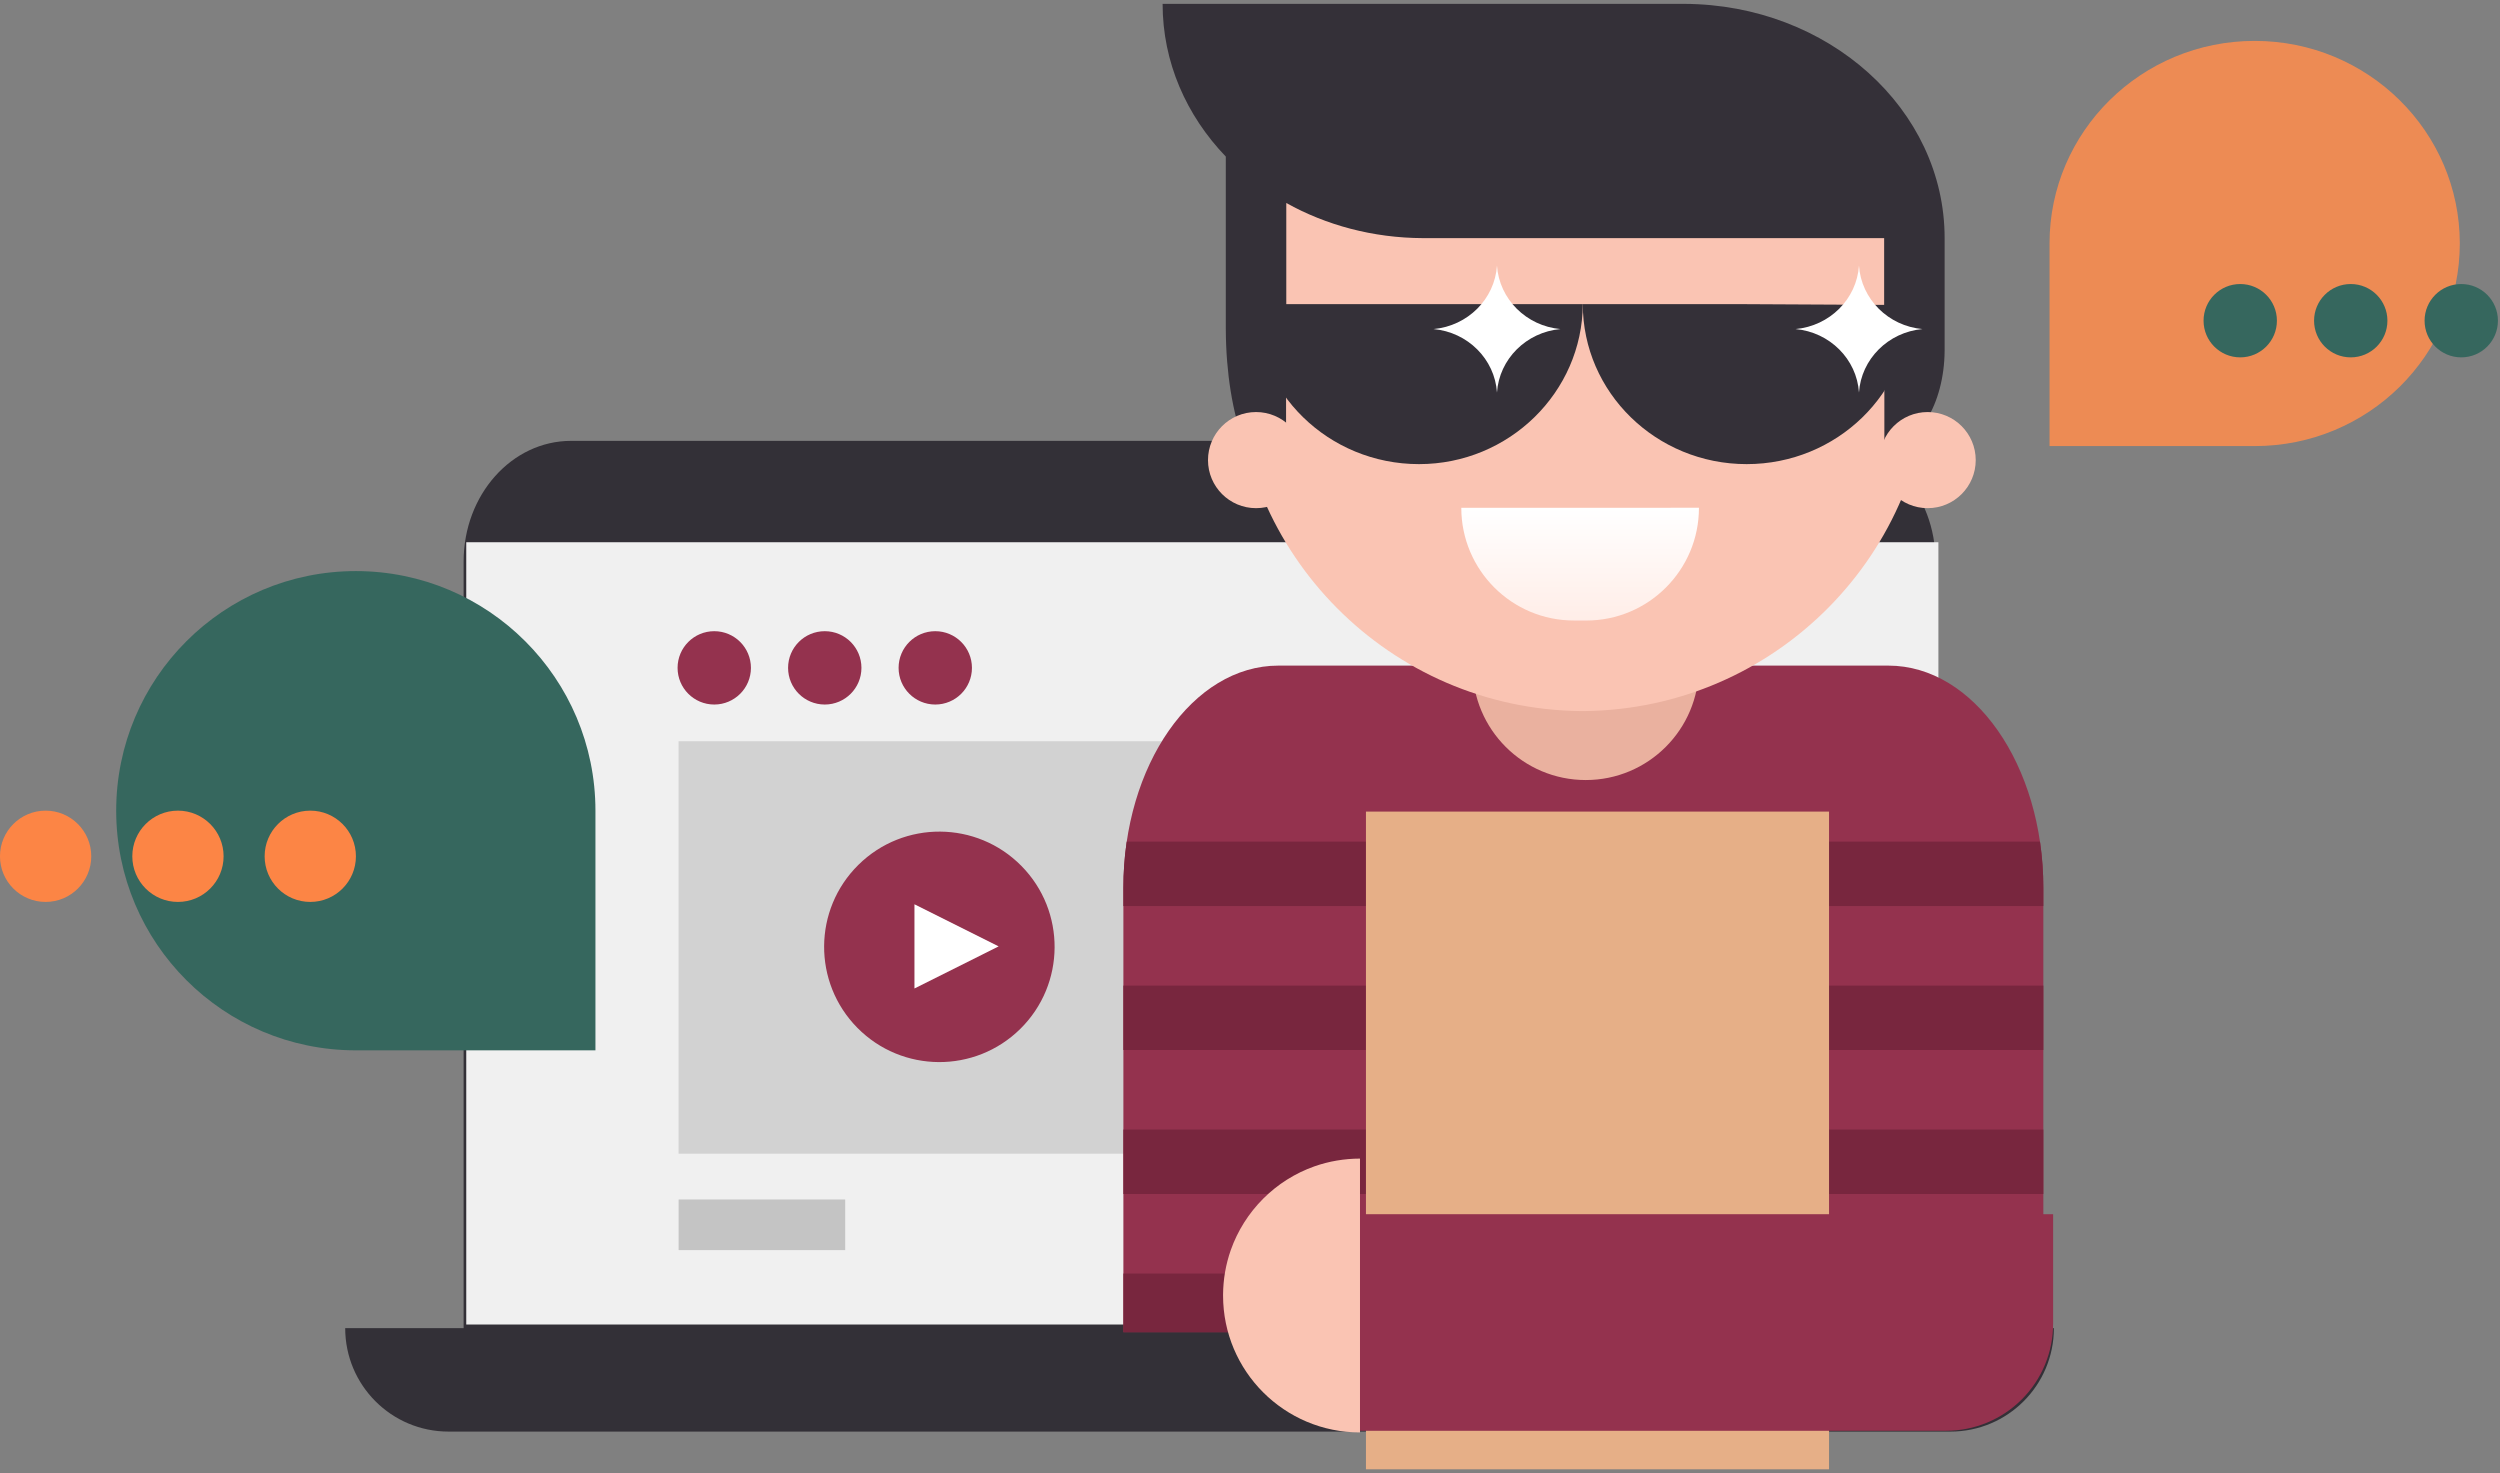
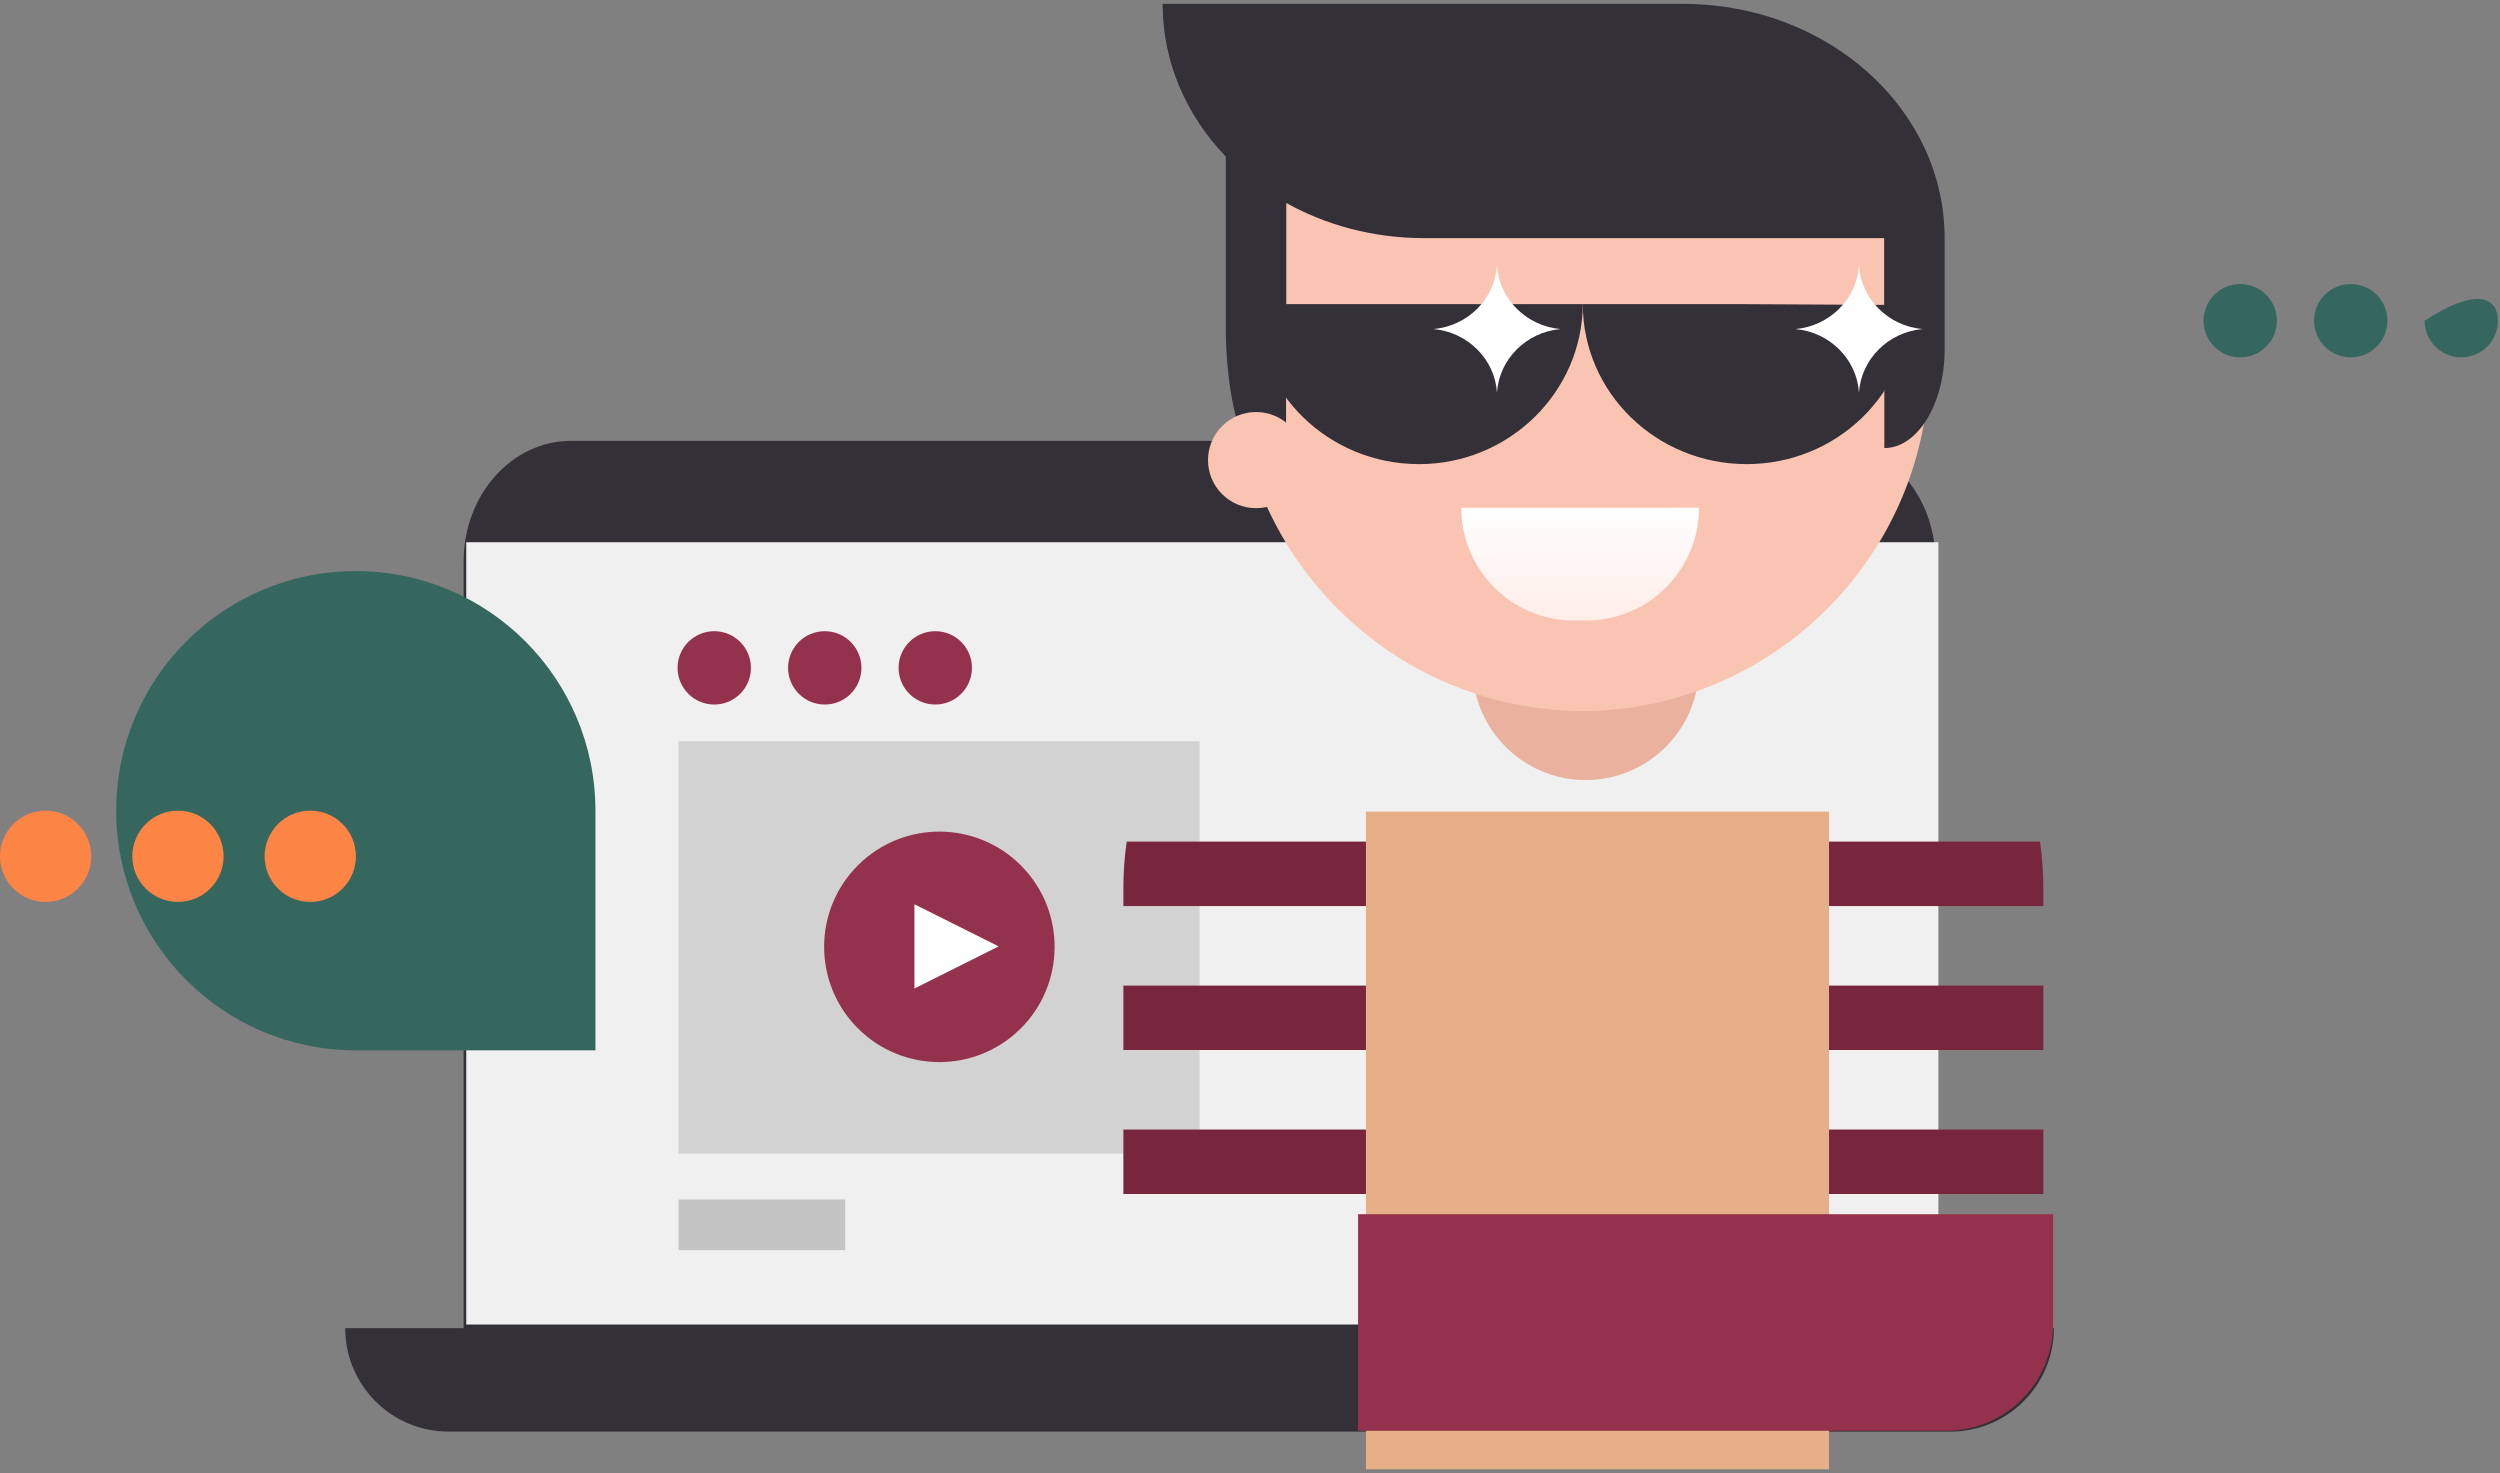
<svg xmlns="http://www.w3.org/2000/svg" width="100%" height="100%" viewBox="0 0 723 426" xml:space="preserve" style="fill-rule:evenodd;clip-rule:evenodd;stroke-linejoin:round;stroke-miterlimit:2;">
  <rect x="0" y="0" width="723" height="426" fill="#808080" stroke="none" />
  <g transform="matrix(1,0,0,1,-380.477,-1298.72)">
    <g transform="matrix(1,0,0,1,-1186.25,-260.142)">
      <g transform="matrix(0.922,0,0,0.922,156.797,204.344)">
        <g transform="matrix(1.685,0,0,1.892,1674.63,1879.84)">
          <path d="M0,-124C0,-135.046 8.954,-144 20,-144L254,-144C265.045,-144 274,-135.046 274,-124L274,6.504C274,13.958 267.215,20 258.846,20C210.933,20 63.067,20 15.154,20C6.785,20 0,13.958 0,6.504C0,-29.304 0,-124 0,-124Z" style="fill:rgb(51,48,55);fill-rule:nonzero;" />
        </g>
        <g transform="matrix(1.924,0,0,1.963,-2546.74,-1589.67)">
          <rect x="2194.49" y="1644.86" width="240" height="125" style="fill:rgb(240,240,240);" />
        </g>
        <g transform="matrix(1,0,0,0.844,-316.315,1021.45)">
          <path d="M2489.76,1024L1953.8,1024L1953.8,1024C1953.8,1045.23 1968.31,1062.44 1986.22,1062.44C2081.81,1062.44 2361.75,1062.44 2457.34,1062.44C2475.25,1062.44 2489.76,1045.23 2489.76,1024C2489.76,1024 2489.76,1024 2489.76,1024Z" style="fill:rgb(51,48,55);" />
        </g>
      </g>
      <g transform="matrix(0.415,0,0,0.415,825.146,1184.04)">
        <g transform="matrix(0,-2,-2,0,2438.7,1343.04)">
          <path d="M-12.778,-12.78C-19.837,-12.78 -25.557,-7.058 -25.557,-0.002C-25.557,7.057 -19.837,12.778 -12.778,12.778C-5.722,12.778 -0.001,7.057 -0.001,-0.002C-0.001,-7.058 -5.722,-12.78 -12.778,-12.78" style="fill:rgb(148,50,78);fill-rule:nonzero;" />
        </g>
        <g transform="matrix(0,-2,-2,0,2284.68,1343.04)">
          <path d="M-12.778,-12.78C-19.837,-12.78 -25.557,-7.058 -25.557,-0.001C-25.557,7.058 -19.837,12.778 -12.778,12.778C-5.722,12.778 -0.001,7.058 -0.001,-0.001C-0.001,-7.058 -5.722,-12.78 -12.778,-12.78" style="fill:rgb(148,50,78);fill-rule:nonzero;" />
        </g>
        <g transform="matrix(0,-2,-2,0,2361.69,1343.04)">
          <path d="M-12.778,-12.78C-19.837,-12.78 -25.557,-7.058 -25.557,-0.002C-25.557,7.057 -19.837,12.778 -12.778,12.778C-5.722,12.778 -0.001,7.057 -0.001,-0.002C-0.001,-7.058 -5.722,-12.78 -12.778,-12.78" style="fill:rgb(148,50,78);fill-rule:nonzero;" />
        </g>
      </g>
      <g transform="matrix(0.922,0,0,0.922,77.119,181.299)">
        <rect x="1828.47" y="1726.6" width="163.429" height="129.373" style="fill:rgb(210,210,210);" />
      </g>
      <g transform="matrix(0.922,0,0,0.634,-21.017,739.938)">
        <rect x="1934.93" y="1838.82" width="52.244" height="23.092" style="fill:rgb(196,196,196);" />
      </g>
      <g transform="matrix(-0.826,0,0,0.826,2595.93,690.701)">
        <g transform="matrix(1.541,0,0,1.541,-1099.23,-1208.55)">
          <g transform="matrix(1.958,0,0,1.958,-1808.8,837.949)">
            <g transform="matrix(1.043,0,0,1.043,-808.515,-893.805)">
              <g transform="matrix(0.575,0,0,0.824,2178.79,1288.14)">
-                 <path d="M0,-30C0,-46.568 13.432,-60 30,-60L148,-60C164.568,-60 178,-46.568 178,-30L178,30L0,30L0,-30Z" style="fill:rgb(148,50,78);fill-rule:nonzero;" />
                <clipPath id="_clip1">
                  <path d="M0,-30C0,-46.568 13.432,-60 30,-60L148,-60C164.568,-60 178,-46.568 178,-30L178,30L0,30L0,-30Z" clip-rule="nonzero" />
                </clipPath>
                <g clip-path="url(#_clip1)">
                  <g transform="matrix(0.553,0,0,0.386,-1072.53,-645.425)">
                    <g transform="matrix(5.189,0,0,3.167,-3672.29,-1363.29)">
                      <rect x="1079.81" y="928.796" width="64.804" height="7.116" style="fill:rgb(120,38,62);" />
                    </g>
                    <g transform="matrix(5.189,0,0,3.167,-3672.29,-1263.65)">
                      <rect x="1079.81" y="913.237" width="64.804" height="7.115" style="fill:rgb(120,38,62);" />
                    </g>
                    <g transform="matrix(5.189,0,0,3.167,-3672.29,-1164.01)">
                      <rect x="1079.81" y="897.676" width="64.804" height="7.116" style="fill:rgb(120,38,62);" />
                    </g>
                    <g transform="matrix(5.189,0,0,3.167,-3672.29,-1212.21)">
-                       <rect x="1079.81" y="928.796" width="64.804" height="7.116" style="fill:rgb(120,38,62);" />
-                     </g>
+                       </g>
                  </g>
                </g>
              </g>
              <g transform="matrix(0,-0.719,-0.719,0,2229.7,1226.25)">
                <path d="M-17.511,-17.512C-27.182,-17.512 -35.023,-9.672 -35.023,0C-35.023,9.671 -27.182,17.511 -17.511,17.511C-7.84,17.511 0,9.671 0,0C0,-9.672 -7.84,-17.512 -17.511,-17.512" style="fill:rgb(234,177,159);fill-rule:nonzero;" />
              </g>
              <g transform="matrix(1,0,0,1,1105.02,904.107)">
                <path d="M1086.46,300.601C1086.6,279.436 1103.68,262.29 1124.82,262.05L1124.82,262.048L1125.27,262.048L1125.27,262.05C1146.49,262.291 1163.62,279.571 1163.62,300.85L1163.62,301.1C1163.49,322.265 1146.41,339.411 1125.27,339.651L1125.27,339.653L1124.82,339.653L1124.82,339.651C1103.59,339.41 1086.46,322.13 1086.46,300.85L1086.46,300.601Z" style="fill:rgb(250,196,179);fill-rule:nonzero;" />
              </g>
              <g transform="matrix(1,0,0,1,1369.39,273.9)">
                <path d="M893.626,913.333C889.21,915.791 884.004,917.219 878.428,917.241L878.428,917.241L849.34,917.241L849.34,917.241L820.382,917.241C820.382,902.885 833.334,891.241 849.34,891.178L849.469,891.178L878.298,891.178L878.298,891.178L907.386,891.178C907.386,897.669 904.737,903.606 900.355,908.169L900.355,927.37L900.354,927.37C900.322,937.134 897.333,945.163 893.65,945.163L893.65,927.37L893.626,927.37L893.626,913.333ZM827.087,929.761L827.087,940.597C823.404,940.597 820.415,935.707 820.383,929.761L820.382,929.761L820.382,917.241L827.111,917.241L827.111,929.761L827.087,929.761Z" style="fill:rgb(52,48,56);fill-rule:nonzero;" />
              </g>
              <g transform="matrix(0,-0.719,-0.719,0,2191.66,1210.49)">
-                 <path d="M-7.437,-7.436C-11.544,-7.436 -14.873,-4.107 -14.873,0C-14.873,4.107 -11.544,7.437 -7.437,7.437C-3.33,7.437 0,4.107 0,0C0,-4.107 -3.33,-7.436 -7.437,-7.436" style="fill:rgb(250,196,179);fill-rule:nonzero;" />
-               </g>
+                 </g>
              <g transform="matrix(0,-0.719,-0.719,0,2266.38,1210.49)">
                <path d="M-7.437,-7.436C-11.544,-7.436 -14.873,-4.107 -14.873,0.001C-14.873,4.107 -11.544,7.437 -7.437,7.437C-3.33,7.437 0,4.107 0,0.001C0,-4.107 -3.33,-7.436 -7.437,-7.436" style="fill:rgb(250,196,179);fill-rule:nonzero;" />
              </g>
            </g>
            <g transform="matrix(2.089,0,0,2.089,-1592.12,-351.032)">
              <g transform="matrix(0,-0.386,-0.386,0,1481.44,342.943)">
                <path d="M-3.33,-3.33C-5.169,-3.33 -6.66,-1.839 -6.66,0C-6.66,1.839 -5.169,3.33 -3.33,3.33C-1.491,3.33 0,1.839 0,0C0,-1.839 -1.491,-3.33 -3.33,-3.33" style="fill:rgb(52,83,77);fill-rule:nonzero;" />
              </g>
              <g transform="matrix(0,-0.386,-0.386,0,1495.7,342.943)">
                <path d="M-3.33,-3.33C-5.169,-3.33 -6.66,-1.839 -6.66,0C-6.66,1.839 -5.169,3.33 -3.33,3.33C-1.491,3.33 0,1.839 0,0C0,-1.839 -1.491,-3.33 -3.33,-3.33" style="fill:rgb(52,83,77);fill-rule:nonzero;" />
              </g>
              <g transform="matrix(-4.48,4.965,4.965,4.48,1490.99,350.305)">
                <path d="M0.845,-1.034C1.229,-0.688 1.26,-0.095 0.913,0.289L0.845,0.364C0.499,0.748 -0.093,0.778 -0.477,0.432L0.845,-1.034Z" style="fill:url(#_Linear2);fill-rule:nonzero;" />
              </g>
              <g transform="matrix(0.386,0,0,0.386,1484.62,340.703)">
                <path d="M0,0.629L-0.888,2.457L0,0.629ZM-0.888,2.457L-0.502,2.645L1.275,-1.012L0.889,-1.199L-0.888,2.457ZM-20.603,5.801C-15.421,0.588 -7.499,-0.756 -0.888,2.457L0.889,-1.199C-7.285,-5.172 -17.079,-3.51 -23.486,2.936L-20.603,5.801Z" style="fill:rgb(51,48,55);fill-rule:nonzero;" />
              </g>
              <g transform="matrix(0.386,0,0,0.386,1492.24,340.703)">
                <path d="M0,0.629L0.888,2.457L0,0.629ZM0.888,2.457L0.501,2.645L-1.275,-1.012L-0.889,-1.199L0.888,2.457ZM20.603,5.801C15.421,0.588 7.499,-0.756 0.888,2.457L-0.889,-1.199C7.285,-5.172 17.079,-3.51 23.485,2.936L20.603,5.801Z" style="fill:rgb(51,48,55);fill-rule:nonzero;" />
              </g>
            </g>
          </g>
          <g transform="matrix(1.163,0,0,1.163,252.281,-401.461)">
            <g transform="matrix(1.195,0,0,1.195,-699.247,-167.698)">
              <g transform="matrix(1,0,0,1,5.446,70.01)">
                <path d="M1234.47,1463.98C1234.55,1478.37 1246.52,1490.13 1261.25,1490.13C1276.04,1490.13 1288.04,1478.42 1288.04,1463.98L1234.47,1463.98Z" style="fill:rgb(52,48,56);" />
              </g>
              <g transform="matrix(1,0,0,1,-48.122,70.01)">
                <path d="M1234.47,1464.12C1234.55,1478.51 1246.52,1490.13 1261.25,1490.13C1276.04,1490.13 1288.04,1478.42 1288.04,1463.98L1261.25,1463.98L1234.47,1464.12Z" style="fill:rgb(52,48,56);" />
              </g>
            </g>
            <g transform="matrix(0.393,0,0,0.382,728.501,1657.89)">
              <path d="M0,64.893C-1.115,47.78 -14.561,34.033 -31.541,32.447C-14.561,30.861 -1.115,17.113 0,0C1.115,17.113 14.56,30.861 31.541,32.447C14.56,34.033 1.115,47.78 0,64.893" style="fill:white;fill-rule:nonzero;" />
            </g>
            <g transform="matrix(0.393,0,0,0.382,799.22,1657.89)">
              <path d="M0,64.893C-1.115,47.78 -14.561,34.033 -31.541,32.447C-14.561,30.861 -1.115,17.113 0,0C1.115,17.113 14.56,30.861 31.541,32.447C14.56,34.033 1.115,47.78 0,64.893" style="fill:white;fill-rule:nonzero;" />
            </g>
          </g>
        </g>
        <g transform="matrix(2.208,0,0,2.208,-652.615,-2330.36)">
          <g transform="matrix(0.268,0,0,0.317,-152.537,1205.91)">
            <rect x="2695.49" y="1432.86" width="274" height="329" style="fill:rgb(230,175,135);" />
          </g>
          <g transform="matrix(1.109,0,0,1.496,-1206.42,444.725)">
            <path d="M1669.03,855.107L1569.65,855.107L1569.65,866.717C1569.65,869.726 1571.26,872.612 1574.13,874.74C1577,876.868 1580.89,878.064 1584.95,878.064C1612.82,878.064 1669.03,878.064 1669.03,878.064L1669.03,855.107Z" style="fill:rgb(148,50,78);" />
          </g>
          <g transform="matrix(0.511,0,0,0.511,-215.077,1272.74)">
-             <path d="M1681.62,865.77C1686.42,865.785 1691.2,866.576 1695.74,868.173C1701.71,870.277 1707.19,873.737 1711.66,878.216C1716.14,882.694 1719.6,888.166 1721.71,894.141C1723.28,898.589 1724.07,903.274 1724.11,907.987L1724.11,908.261C1724.11,931.729 1705.09,950.752 1681.62,950.752L1681.62,865.77Z" style="fill:rgb(250,196,179);fill-rule:nonzero;" />
-           </g>
+             </g>
        </g>
      </g>
      <g transform="matrix(1.32,0,0,1.32,1738.93,1724.02)">
        <path d="M0,105L-52.5,105C-81.495,105 -105,81.495 -105,52.5C-105,23.505 -81.495,0 -52.5,0C-23.505,0 0,23.505 0,52.5L0,105Z" style="fill:rgb(54,103,94);fill-rule:nonzero;" />
      </g>
      <g transform="matrix(0,-1.32,-1.32,0,1579.92,1793.3)">
        <path d="M-10,-10C-15.523,-10 -20,-5.523 -20,0C-20,5.523 -15.523,10 -10,10C-4.478,10 0,5.523 0,0C0,-5.523 -4.478,-10 -10,-10" style="fill:rgb(252,133,69);fill-rule:nonzero;" />
      </g>
      <g transform="matrix(0,-1.32,-1.32,0,1618.19,1793.3)">
        <path d="M-10,-10C-15.523,-10 -20,-5.523 -20,0C-20,5.523 -15.523,10 -10,10C-4.478,10 0,5.523 0,0C0,-5.523 -4.478,-10 -10,-10" style="fill:rgb(252,133,69);fill-rule:nonzero;" />
      </g>
      <g transform="matrix(0,-1.32,-1.32,0,1656.46,1793.3)">
        <path d="M-10,-10C-15.523,-10 -20,-5.523 -20,0C-20,5.523 -15.523,10 -10,10C-4.478,10 0,5.523 0,0C0,-5.523 -4.478,-10 -10,-10" style="fill:rgb(252,133,69);fill-rule:nonzero;" />
      </g>
      <g transform="matrix(0.68,0,0,0.68,520.679,1306.19)">
        <g transform="matrix(1.424,-1.405,-1.405,-1.424,1986.82,774.923)">
          <path d="M-17.208,-7.061C-30.739,-7.061 -41.708,3.909 -41.708,17.439C-41.708,30.97 -30.739,41.94 -17.208,41.939C-3.677,41.939 7.292,30.969 7.292,17.439C7.292,3.908 -3.677,-7.061 -17.208,-7.061" style="fill:rgb(148,50,78);fill-rule:nonzero;" />
        </g>
        <g transform="matrix(3.67453e-17,0.6,-0.6,3.67453e-17,2391.78,-499.206)">
          <path d="M2122.12,714.597L2151.96,774.27L2092.28,774.27L2122.12,714.597Z" style="fill:white;" />
        </g>
      </g>
      <g transform="matrix(-1.13,0,0,1.116,2159.45,1570.69)">
-         <path d="M0,105L-52.5,105C-81.495,105 -105,81.495 -105,52.5C-105,23.505 -81.495,0 -52.5,0C-23.505,0 0,23.505 0,52.5L0,105Z" style="fill:rgb(237,139,84);fill-rule:nonzero;" />
-       </g>
+         </g>
      <g transform="matrix(0.415,0,0,0.415,1266.46,1083.64)">
        <g transform="matrix(0,-2,-2,0,2438.7,1343.04)">
-           <path d="M-12.778,-12.78C-19.837,-12.78 -25.557,-7.058 -25.557,-0.002C-25.557,7.057 -19.837,12.778 -12.778,12.778C-5.722,12.778 -0.001,7.057 -0.001,-0.002C-0.001,-7.058 -5.722,-12.78 -12.778,-12.78" style="fill:rgb(54,103,94);fill-rule:nonzero;" />
+           <path d="M-12.778,-12.78C-19.837,-12.78 -25.557,-7.058 -25.557,-0.002C-25.557,7.057 -19.837,12.778 -12.778,12.778C-0.001,-7.058 -5.722,-12.78 -12.778,-12.78" style="fill:rgb(54,103,94);fill-rule:nonzero;" />
        </g>
        <g transform="matrix(0,-2,-2,0,2284.68,1343.04)">
          <path d="M-12.778,-12.78C-19.837,-12.78 -25.557,-7.058 -25.557,-0.001C-25.557,7.058 -19.837,12.778 -12.778,12.778C-5.722,12.778 -0.001,7.058 -0.001,-0.001C-0.001,-7.058 -5.722,-12.78 -12.778,-12.78" style="fill:rgb(54,103,94);fill-rule:nonzero;" />
        </g>
        <g transform="matrix(0,-2,-2,0,2361.69,1343.04)">
          <path d="M-12.778,-12.78C-19.837,-12.78 -25.557,-7.058 -25.557,-0.002C-25.557,7.057 -19.837,12.778 -12.778,12.778C-5.722,12.778 -0.001,7.057 -0.001,-0.002C-0.001,-7.058 -5.722,-12.78 -12.778,-12.78" style="fill:rgb(54,103,94);fill-rule:nonzero;" />
        </g>
      </g>
    </g>
  </g>
  <defs>
    <linearGradient id="_Linear2" x1="0" y1="0" x2="1" y2="0" gradientUnits="userSpaceOnUse" gradientTransform="matrix(-0.742,-0.67,-0.67,0.742,0.935,0.359)">
      <stop offset="0" style="stop-color:rgb(255,236,230);stop-opacity:1" />
      <stop offset="1" style="stop-color:white;stop-opacity:1" />
    </linearGradient>
  </defs>
</svg>